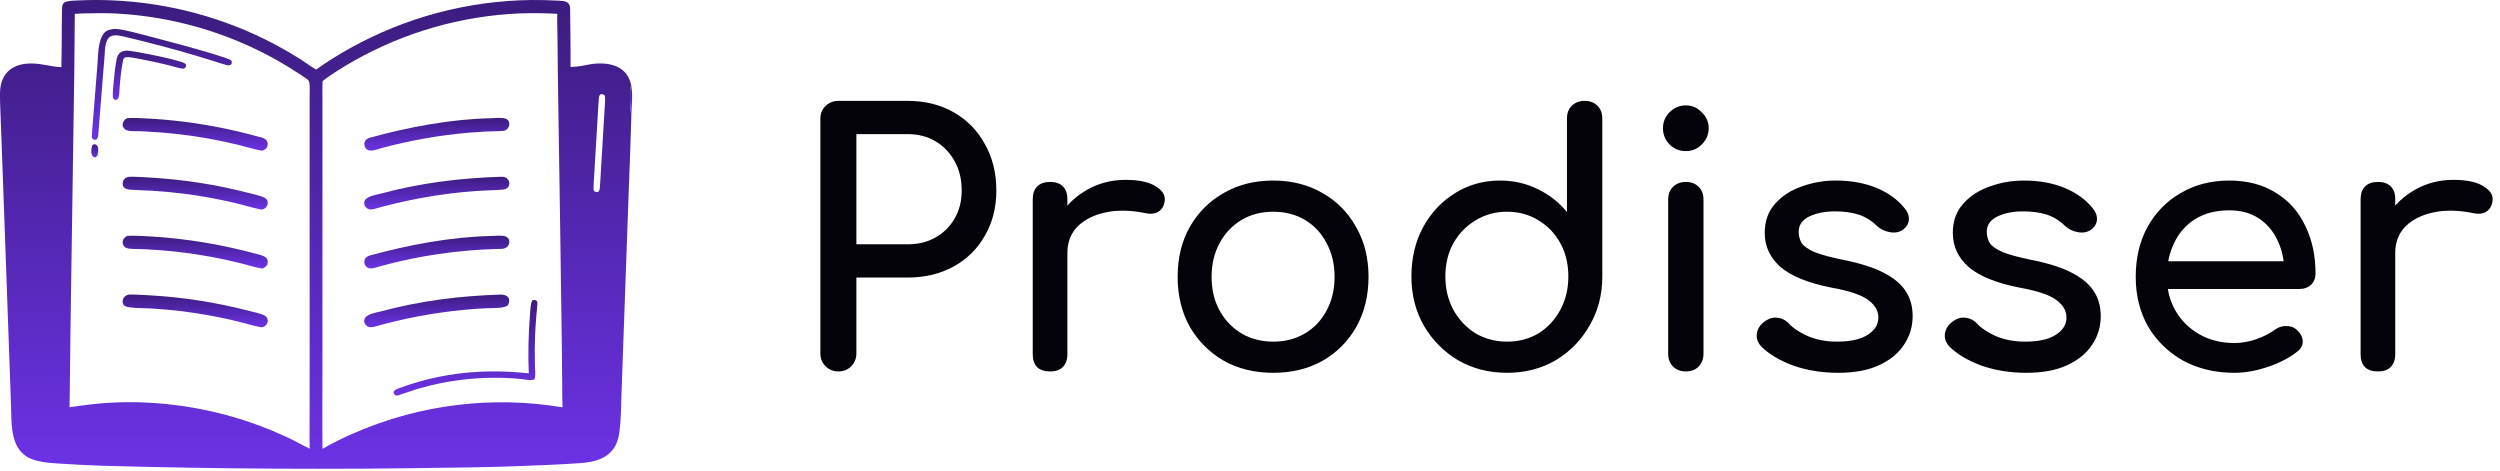
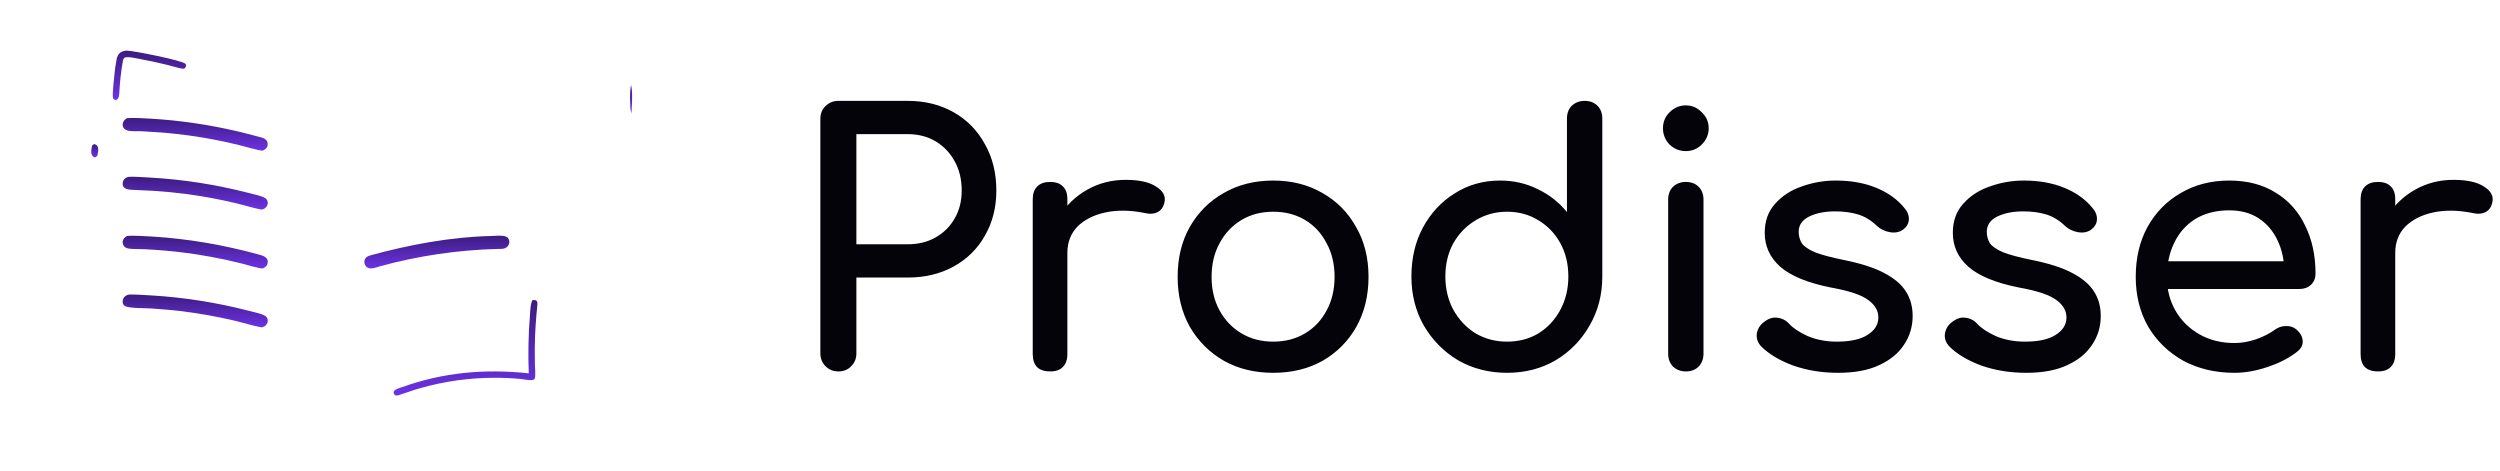
<svg xmlns="http://www.w3.org/2000/svg" width="700" height="132" viewBox="0 0 700 132" fill="none">
-   <path d="M88.552 19.482C91.416 17.352 94.971 15.187 98.099 13.45C113.617 4.831 131.036 0.209 148.786 0.002C151.328 -0.013 153.897 0.046 156.434 0.184C158.221 0.281 159.635 0.399 159.64 2.519C159.653 7.916 159.809 13.348 159.751 18.744C161.153 18.72 162.709 18.52 164.082 18.221C169.146 17.118 175.465 17.693 176.721 23.793C176.293 25.165 176.326 29.98 176.665 31.409L176.658 30.669C176.741 31.228 176.716 31.57 176.775 32.052C176.787 32.207 176.787 32.159 176.783 32.323C176.608 39.379 176.296 46.441 176.044 53.495L174.723 90.528L174.033 109.885C173.9 113.609 173.917 117.254 173.44 120.962C172.625 127.286 168.452 129.21 162.604 129.666C159.257 129.927 155.931 130.059 152.579 130.216C143.635 130.627 134.683 130.871 125.73 130.948C93.395 131.495 61.052 131.316 28.726 130.413C25.168 130.293 21.613 130.118 18.061 129.888C15.15 129.698 12.598 129.655 9.752 128.832C2.69 126.788 3.278 119.153 3.077 113.183C2.942 109.969 2.827 106.753 2.733 103.537L1.681 74.195L0.564 43.148L0.169 32.539C0.088 30.36 -0.027 28.164 0.006 25.983C0.08 21.096 2.811 18.169 7.686 17.802C11.121 17.544 13.87 18.669 17.206 18.813C17.154 18.175 17.215 17.016 17.226 16.331L17.28 11.908C17.312 8.768 17.287 5.625 17.355 2.488C17.375 1.563 17.568 0.725 18.557 0.469C19.75 0.159 21.05 0.154 22.275 0.104C25.196 -0.026 28.122 -0.034 31.044 0.081C47.116 0.702 62.841 4.938 77.051 12.472C79.549 13.803 81.995 15.231 84.383 16.751C85.67 17.577 87.233 18.806 88.552 19.482ZM20.949 3.868C20.874 15.358 20.736 26.848 20.532 38.336L19.723 93.203L19.484 114.026C24.048 113.369 28.004 112.831 32.658 112.669C47.619 112.169 62.512 114.887 76.332 120.637C78.397 121.506 81.148 122.713 83.137 123.788C84.275 124.394 85.559 125.112 86.719 125.638C86.624 122.724 86.691 119.463 86.692 116.53L86.697 100.072L86.698 49.825V32.343V26.663C86.698 25.84 86.89 23.001 86.314 22.448C85.915 22.064 84.766 21.326 84.248 20.98C82.099 19.552 79.902 18.197 77.66 16.919C63.834 9.126 48.395 4.632 32.547 3.786C29.781 3.643 26.09 3.678 23.307 3.755C22.546 3.794 21.704 3.856 20.949 3.868ZM90.316 22.718C90.236 24.189 90.282 25.991 90.282 27.482L90.282 35.704L90.284 60.96V103.266C90.284 110.684 90.204 118.277 90.302 125.685C92.996 124.13 96.719 122.229 99.581 121.084C117.813 113.216 137.928 110.775 157.513 114.053C157.411 112.174 157.437 109.937 157.418 108.022L157.314 96.816L156.836 62.882L156.2 20.956L156.099 10.281C156.071 8.229 155.972 5.895 156.034 3.861C152.502 3.672 148.963 3.637 145.428 3.758C129.128 4.468 113.23 9.032 99.035 17.074C96.541 18.483 92.502 20.938 90.316 22.718ZM167.48 53.774C167.726 53.448 167.907 53.155 167.943 52.739C168.073 51.226 168.142 49.66 168.235 48.144L168.822 38.381L169.236 31.381C169.308 30.219 169.518 27.854 169.386 26.821C169.093 26.375 168.658 26.36 168.153 26.377C167.88 26.687 167.748 26.855 167.705 27.273C167.53 28.991 167.456 30.775 167.363 32.498L166.857 40.953L166.373 49.072C166.302 50.328 166.204 51.596 166.181 52.852C166.165 53.715 166.813 53.794 167.48 53.774Z" fill="url(#paint0_linear_3372_57)" />
  <path d="M35.583 66.075C37.039 65.886 41.01 66.135 42.558 66.229C52.629 66.842 62.576 68.564 72.306 71.226C73.603 71.581 75.415 71.998 74.866 73.962C74.702 74.549 74.123 74.901 73.594 75.154L73.536 75.16C72.754 75.253 68.921 74.092 67.875 73.829C66.331 73.447 64.784 73.083 63.233 72.737C60.542 72.167 57.838 71.668 55.121 71.24C51.239 70.645 47.334 70.217 43.416 69.956C41.525 69.838 39.673 69.711 37.779 69.713C36.797 69.683 35.084 69.769 34.571 68.708C34.01 67.547 34.541 66.609 35.583 66.075Z" fill="url(#paint1_linear_3372_57)" />
  <path d="M35.587 33.088C36.879 32.918 40.863 33.137 42.261 33.228C50.574 33.728 58.828 34.95 66.93 36.879C69.019 37.374 71.103 37.925 73.169 38.485C74.105 38.739 74.895 39.232 74.95 40.257C75.006 41.287 74.408 41.775 73.582 42.171C72.717 42.264 68.068 40.888 66.849 40.596C64.516 40.019 62.168 39.51 59.806 39.069C53.319 37.82 46.747 37.093 40.152 36.78C38.782 36.656 37.147 36.888 35.815 36.571C33.913 36.117 33.865 33.969 35.587 33.088Z" fill="url(#paint2_linear_3372_57)" />
  <path d="M36.128 82.478C37.634 82.416 40.424 82.608 41.995 82.693C51.325 83.231 60.581 84.679 69.63 87.015C70.819 87.321 73.296 87.838 74.231 88.442C75.581 89.314 75.039 91.392 73.217 91.662C71.005 91.279 67.761 90.277 65.384 89.719C60.672 88.627 55.907 87.773 51.108 87.162C48.212 86.801 45.425 86.605 42.44 86.378C40.784 86.252 36.545 86.368 35.118 85.759C33.858 85.221 34.042 82.844 36.128 82.478Z" fill="url(#paint3_linear_3372_57)" />
  <path d="M36.117 49.497C37.647 49.44 40.26 49.621 41.843 49.706C51.198 50.231 60.478 51.674 69.551 54.012C70.784 54.329 73.223 54.839 74.205 55.441C75.572 56.279 75.077 58.406 73.219 58.681C71.108 58.317 68.118 57.383 65.872 56.852C61.426 55.803 56.932 54.969 52.407 54.351C49.204 53.933 45.988 53.621 42.764 53.415C40.644 53.3 38.521 53.258 36.401 53.114C35.598 53.075 34.469 52.697 34.365 51.749C34.225 50.477 34.95 49.7 36.117 49.497Z" fill="url(#paint4_linear_3372_57)" />
-   <path d="M32.12 8.095C33.043 8.121 33.917 8.247 34.821 8.433C38.384 9.168 63.716 15.825 64.702 16.914C64.86 17.089 64.931 17.369 64.906 17.599C64.88 17.82 64.77 18.021 64.587 18.15C64.207 18.416 63.634 18.266 63.224 18.164C62.056 17.873 60.897 17.443 59.75 17.076C58.015 16.522 56.272 15.992 54.522 15.484C48.698 13.765 42.831 12.196 36.925 10.779C31.769 9.501 29.542 8.67 29.31 15.153C29.272 16.202 29.12 17.585 29.035 18.663L27.974 31.962C27.811 33.946 27.692 35.933 27.503 37.913C27.457 38.407 27.212 39.091 26.616 39.131C26.15 39.162 25.731 38.831 25.73 38.34C25.729 37.166 25.858 35.977 25.951 34.803L26.479 28.151L27.289 17.996C27.496 15.412 27.417 11.466 29.079 9.336C29.797 8.415 31.008 8.18 32.12 8.095Z" fill="url(#paint5_linear_3372_57)" />
  <path d="M35.417 14.169C37.289 14.171 51.133 16.933 51.917 17.87C52.062 18.044 52.136 18.214 52.105 18.444C52.069 18.718 51.897 18.967 51.671 19.12C51.446 19.273 51.27 19.263 51.013 19.218C49.638 18.98 48.253 18.523 46.895 18.186C44.326 17.546 41.738 16.988 39.134 16.513C38.018 16.354 36.109 15.796 35.01 16.085C34.743 16.172 34.498 16.633 34.441 16.904C33.873 19.901 33.543 23.195 33.389 26.247C33.27 28.613 31.693 28.141 31.616 27.271C31.479 25.719 31.85 23.125 31.976 21.508C32.092 20.007 32.354 18.177 32.634 16.672C32.979 14.978 33.784 14.327 35.417 14.169Z" fill="url(#paint6_linear_3372_57)" />
  <path d="M26.412 40.352C27.852 40.647 27.532 42.209 27.323 43.345C27.255 43.716 26.954 43.908 26.641 44.079C25.214 43.778 25.527 41.992 25.761 40.887C25.825 40.583 26.145 40.458 26.412 40.352Z" fill="url(#paint7_linear_3372_57)" />
  <path d="M137.51 66.079C138.685 66.031 140.543 65.819 141.647 66.235C142.57 66.583 142.878 67.787 142.373 68.64C141.66 69.844 140.493 69.671 139.266 69.706C128.192 69.992 117.193 71.613 106.507 74.532C105.377 74.863 103.644 75.617 102.661 74.758C102.272 74.412 102.042 73.922 102.025 73.402C101.981 72.3 102.742 71.76 103.718 71.493C114.574 68.53 126.239 66.33 137.51 66.079Z" fill="url(#paint8_linear_3372_57)" />
-   <path d="M137.51 33.097C138.61 33.053 140.641 32.833 141.647 33.252C143.083 33.851 142.818 35.875 141.5 36.495C141.039 36.712 140.464 36.652 139.96 36.7C137.098 36.745 134.223 36.907 131.374 37.144C122.969 37.865 114.647 39.34 106.507 41.55C105.377 41.881 103.644 42.635 102.661 41.776C102.272 41.43 102.043 40.94 102.025 40.421C101.981 39.318 102.742 38.779 103.718 38.512C114.569 35.551 126.243 33.346 137.51 33.097Z" fill="url(#paint9_linear_3372_57)" />
-   <path d="M139.96 49.501C140.547 49.485 141.069 49.444 141.608 49.736C143.19 50.595 142.86 52.845 140.995 53.059C139.56 53.224 138.101 53.245 136.656 53.309C134.32 53.396 131.987 53.556 129.661 53.79C121.222 54.624 112.876 56.21 104.72 58.529C103.902 58.674 103.314 58.781 102.62 58.207C102.228 57.883 101.994 57.407 101.977 56.899C101.918 54.965 105.265 54.594 106.725 54.198C117.638 51.237 128.681 49.883 139.96 49.501Z" fill="url(#paint10_linear_3372_57)" />
-   <path d="M139.988 82.483C141.913 82.406 143.141 83.352 142.325 85.255C141.816 86.442 137.511 86.248 136.34 86.297C134.114 86.39 131.892 86.55 129.676 86.775C121.232 87.605 112.88 89.19 104.719 91.512C103.901 91.656 103.315 91.764 102.62 91.189C102.228 90.865 101.994 90.389 101.977 89.882C101.918 87.943 105.34 87.553 106.806 87.157C117.696 84.214 128.737 82.86 139.988 82.483Z" fill="url(#paint11_linear_3372_57)" />
  <path d="M149.142 84.007C149.974 83.952 150.53 84.118 150.476 85.109C150.421 86.104 150.289 87.114 150.202 88.109C150.038 90.014 149.912 91.923 149.826 93.833C149.716 96.433 149.721 99.141 149.771 101.766C149.748 103.011 150.069 104.842 149.714 105.999C149.448 106.869 146.558 106.171 145.771 106.106C143.304 105.876 140.827 105.767 138.349 105.78C131.301 105.794 124.289 106.785 117.513 108.727C115.423 109.325 113.638 110.012 111.605 110.666C111.536 110.682 111.465 110.697 111.395 110.71C111.102 110.765 110.763 110.794 110.561 110.589C109.316 109.252 111.689 108.724 112.537 108.419C124.158 104.235 135.829 103.226 148.052 104.535C147.838 99.073 147.952 93.602 148.394 88.153C148.483 87.074 148.512 84.8 149.142 84.007Z" fill="url(#paint12_linear_3372_57)" />
  <path d="M176.722 23.792C177.121 25.997 177.009 27.684 176.898 29.898C176.867 30.511 176.865 31.494 176.776 32.051C176.717 31.57 176.742 31.227 176.659 30.669L176.666 31.409C176.327 29.98 176.294 25.165 176.722 23.792Z" fill="url(#paint13_linear_3372_57)" />
  <path d="M234.744 104C233.321 104 232.125 103.515 231.155 102.545C230.185 101.575 229.7 100.379 229.7 98.956V33.287C229.7 31.8 230.185 30.603 231.155 29.698C232.125 28.728 233.321 28.243 234.744 28.243H254.144C258.994 28.243 263.294 29.31 267.045 31.444C270.796 33.578 273.706 36.553 275.775 40.368C277.909 44.119 278.976 48.451 278.976 53.366C278.976 58.087 277.909 62.29 275.775 65.976C273.706 69.662 270.796 72.54 267.045 74.609C263.294 76.678 258.994 77.713 254.144 77.713H239.788V98.956C239.788 100.379 239.303 101.575 238.333 102.545C237.428 103.515 236.231 104 234.744 104ZM239.788 68.401H254.144C257.119 68.401 259.738 67.754 262.001 66.461C264.264 65.168 266.043 63.389 267.336 61.126C268.629 58.863 269.276 56.276 269.276 53.366C269.276 50.262 268.629 47.546 267.336 45.218C266.043 42.825 264.264 40.95 262.001 39.592C259.738 38.234 257.119 37.555 254.144 37.555H239.788V68.401ZM293.919 70.826C293.919 66.946 294.856 63.486 296.732 60.447C298.672 57.343 301.258 54.886 304.492 53.075C307.725 51.264 311.282 50.359 315.162 50.359C319.042 50.359 321.919 51.006 323.795 52.299C325.735 53.528 326.478 55.015 326.026 56.761C325.832 57.666 325.444 58.378 324.862 58.895C324.344 59.348 323.73 59.639 323.019 59.768C322.307 59.897 321.531 59.865 320.691 59.671C316.552 58.83 312.834 58.766 309.536 59.477C306.238 60.188 303.619 61.514 301.679 63.454C299.803 65.394 298.866 67.851 298.866 70.826H293.919ZM294.016 104C292.464 104 291.267 103.612 290.427 102.836C289.586 101.995 289.166 100.767 289.166 99.15V55.791C289.166 54.239 289.586 53.043 290.427 52.202C291.267 51.361 292.464 50.941 294.016 50.941C295.632 50.941 296.829 51.361 297.605 52.202C298.445 52.978 298.866 54.174 298.866 55.791V99.15C298.866 100.702 298.445 101.898 297.605 102.739C296.829 103.58 295.632 104 294.016 104ZM356.512 104.388C351.274 104.388 346.65 103.256 342.641 100.993C338.631 98.665 335.463 95.496 333.135 91.487C330.871 87.413 329.74 82.757 329.74 77.519C329.74 72.216 330.871 67.56 333.135 63.551C335.463 59.477 338.631 56.308 342.641 54.045C346.65 51.717 351.274 50.553 356.512 50.553C361.685 50.553 366.276 51.717 370.286 54.045C374.295 56.308 377.431 59.477 379.695 63.551C382.023 67.56 383.187 72.216 383.187 77.519C383.187 82.757 382.055 87.413 379.792 91.487C377.528 95.496 374.392 98.665 370.383 100.993C366.373 103.256 361.75 104.388 356.512 104.388ZM356.512 95.658C359.874 95.658 362.849 94.882 365.436 93.33C368.022 91.778 370.027 89.644 371.45 86.928C372.937 84.212 373.681 81.076 373.681 77.519C373.681 73.962 372.937 70.826 371.45 68.11C370.027 65.329 368.022 63.163 365.436 61.611C362.849 60.059 359.874 59.283 356.512 59.283C353.149 59.283 350.174 60.059 347.588 61.611C345.001 63.163 342.964 65.329 341.477 68.11C339.989 70.826 339.246 73.962 339.246 77.519C339.246 81.076 339.989 84.212 341.477 86.928C342.964 89.644 345.001 91.778 347.588 93.33C350.174 94.882 353.149 95.658 356.512 95.658ZM421.968 104.388C416.924 104.388 412.365 103.224 408.291 100.896C404.281 98.503 401.08 95.27 398.688 91.196C396.36 87.122 395.196 82.531 395.196 77.422C395.196 72.313 396.263 67.754 398.397 63.745C400.595 59.671 403.57 56.47 407.321 54.142C411.071 51.749 415.307 50.553 420.028 50.553C423.843 50.553 427.367 51.361 430.601 52.978C433.834 54.53 436.55 56.664 438.749 59.38V33.19C438.749 31.703 439.201 30.506 440.107 29.601C441.077 28.696 442.273 28.243 443.696 28.243C445.183 28.243 446.379 28.696 447.285 29.601C448.19 30.506 448.643 31.703 448.643 33.19V77.422C448.643 82.531 447.446 87.122 445.054 91.196C442.726 95.27 439.557 98.503 435.548 100.896C431.538 103.224 427.012 104.388 421.968 104.388ZM421.968 95.658C425.266 95.658 428.208 94.882 430.795 93.33C433.381 91.713 435.418 89.515 436.906 86.734C438.393 83.953 439.137 80.849 439.137 77.422C439.137 73.93 438.393 70.826 436.906 68.11C435.418 65.394 433.381 63.26 430.795 61.708C428.208 60.091 425.266 59.283 421.968 59.283C418.734 59.283 415.792 60.091 413.141 61.708C410.554 63.26 408.485 65.394 406.933 68.11C405.445 70.826 404.702 73.93 404.702 77.422C404.702 80.849 405.445 83.953 406.933 86.734C408.485 89.515 410.554 91.713 413.141 93.33C415.792 94.882 418.734 95.658 421.968 95.658ZM472.032 104C470.609 104 469.413 103.547 468.443 102.642C467.537 101.672 467.085 100.476 467.085 99.053V55.888C467.085 54.401 467.537 53.204 468.443 52.299C469.413 51.394 470.609 50.941 472.032 50.941C473.519 50.941 474.715 51.394 475.621 52.299C476.526 53.204 476.979 54.401 476.979 55.888V99.053C476.979 100.476 476.526 101.672 475.621 102.642C474.715 103.547 473.519 104 472.032 104ZM472.032 42.308C470.286 42.308 468.766 41.694 467.473 40.465C466.244 39.172 465.63 37.652 465.63 35.906C465.63 34.16 466.244 32.673 467.473 31.444C468.766 30.151 470.286 29.504 472.032 29.504C473.778 29.504 475.265 30.151 476.494 31.444C477.787 32.673 478.434 34.16 478.434 35.906C478.434 37.652 477.787 39.172 476.494 40.465C475.265 41.694 473.778 42.308 472.032 42.308ZM514.688 104.388C510.162 104.388 505.958 103.709 502.078 102.351C498.263 100.928 495.288 99.15 493.154 97.016C492.184 95.981 491.764 94.817 491.893 93.524C492.087 92.166 492.734 91.067 493.833 90.226C495.127 89.191 496.388 88.771 497.616 88.965C498.91 89.094 500.009 89.644 500.914 90.614C502.014 91.843 503.76 93.007 506.152 94.106C508.61 95.141 511.326 95.658 514.3 95.658C518.051 95.658 520.896 95.044 522.836 93.815C524.841 92.586 525.876 91.002 525.94 89.062C526.005 87.122 525.067 85.441 523.127 84.018C521.252 82.595 517.792 81.431 512.748 80.526C506.217 79.233 501.464 77.293 498.489 74.706C495.579 72.119 494.124 68.951 494.124 65.2C494.124 61.902 495.094 59.186 497.034 57.052C498.974 54.853 501.464 53.237 504.503 52.202C507.543 51.103 510.711 50.553 514.009 50.553C518.277 50.553 522.06 51.232 525.358 52.59C528.656 53.948 531.275 55.823 533.215 58.216C534.121 59.251 534.541 60.35 534.476 61.514C534.412 62.613 533.862 63.551 532.827 64.327C531.793 65.038 530.564 65.265 529.141 65.006C527.719 64.747 526.522 64.165 525.552 63.26C523.936 61.708 522.19 60.641 520.314 60.059C518.439 59.477 516.273 59.186 513.815 59.186C510.97 59.186 508.545 59.671 506.54 60.641C504.6 61.611 503.63 63.034 503.63 64.909C503.63 66.073 503.921 67.14 504.503 68.11C505.15 69.015 506.379 69.856 508.189 70.632C510 71.343 512.651 72.055 516.143 72.766C520.993 73.736 524.809 74.965 527.589 76.452C530.435 77.939 532.472 79.685 533.7 81.69C534.929 83.63 535.543 85.893 535.543 88.48C535.543 91.455 534.735 94.138 533.118 96.531C531.566 98.924 529.238 100.831 526.134 102.254C523.095 103.677 519.28 104.388 514.688 104.388ZM567.356 104.388C562.83 104.388 558.626 103.709 554.746 102.351C550.931 100.928 547.956 99.15 545.822 97.016C544.852 95.981 544.432 94.817 544.561 93.524C544.755 92.166 545.402 91.067 546.501 90.226C547.795 89.191 549.056 88.771 550.284 88.965C551.578 89.094 552.677 89.644 553.582 90.614C554.682 91.843 556.428 93.007 558.82 94.106C561.278 95.141 563.994 95.658 566.968 95.658C570.719 95.658 573.564 95.044 575.504 93.815C577.509 92.586 578.544 91.002 578.608 89.062C578.673 87.122 577.735 85.441 575.795 84.018C573.92 82.595 570.46 81.431 565.416 80.526C558.885 79.233 554.132 77.293 551.157 74.706C548.247 72.119 546.792 68.951 546.792 65.2C546.792 61.902 547.762 59.186 549.702 57.052C551.642 54.853 554.132 53.237 557.171 52.202C560.211 51.103 563.379 50.553 566.677 50.553C570.945 50.553 574.728 51.232 578.026 52.59C581.324 53.948 583.943 55.823 585.883 58.216C586.789 59.251 587.209 60.35 587.144 61.514C587.08 62.613 586.53 63.551 585.495 64.327C584.461 65.038 583.232 65.265 581.809 65.006C580.387 64.747 579.19 64.165 578.22 63.26C576.604 61.708 574.858 60.641 572.982 60.059C571.107 59.477 568.941 59.186 566.483 59.186C563.638 59.186 561.213 59.671 559.208 60.641C557.268 61.611 556.298 63.034 556.298 64.909C556.298 66.073 556.589 67.14 557.171 68.11C557.818 69.015 559.047 69.856 560.857 70.632C562.668 71.343 565.319 72.055 568.811 72.766C573.661 73.736 577.477 74.965 580.257 76.452C583.103 77.939 585.14 79.685 586.368 81.69C587.597 83.63 588.211 85.893 588.211 88.48C588.211 91.455 587.403 94.138 585.786 96.531C584.234 98.924 581.906 100.831 578.802 102.254C575.763 103.677 571.948 104.388 567.356 104.388ZM625.65 104.388C620.283 104.388 615.498 103.256 611.294 100.993C607.156 98.665 603.89 95.496 601.497 91.487C599.169 87.413 598.005 82.757 598.005 77.519C598.005 72.216 599.105 67.56 601.303 63.551C603.567 59.477 606.671 56.308 610.615 54.045C614.56 51.717 619.087 50.553 624.195 50.553C629.239 50.553 633.572 51.685 637.193 53.948C640.815 56.147 643.563 59.218 645.438 63.163C647.378 67.043 648.348 71.537 648.348 76.646C648.348 77.875 647.928 78.909 647.087 79.75C646.247 80.526 645.18 80.914 643.886 80.914H604.795V73.154H643.595L639.618 75.87C639.554 72.637 638.907 69.759 637.678 67.237C636.45 64.65 634.704 62.613 632.44 61.126C630.177 59.639 627.429 58.895 624.195 58.895C620.509 58.895 617.341 59.703 614.689 61.32C612.103 62.937 610.13 65.168 608.772 68.013C607.414 70.794 606.735 73.962 606.735 77.519C606.735 81.076 607.544 84.244 609.16 87.025C610.777 89.806 613.008 92.004 615.853 93.621C618.699 95.238 621.964 96.046 625.65 96.046C627.655 96.046 629.692 95.69 631.761 94.979C633.895 94.203 635.609 93.33 636.902 92.36C637.872 91.649 638.907 91.293 640.006 91.293C641.17 91.228 642.173 91.552 643.013 92.263C644.113 93.233 644.695 94.3 644.759 95.464C644.824 96.628 644.307 97.63 643.207 98.471C641.009 100.217 638.26 101.64 634.962 102.739C631.729 103.838 628.625 104.388 625.65 104.388ZM665.72 70.826C665.72 66.946 666.658 63.486 668.533 60.447C670.473 57.343 673.06 54.886 676.293 53.075C679.527 51.264 683.083 50.359 686.963 50.359C690.843 50.359 693.721 51.006 695.596 52.299C697.536 53.528 698.28 55.015 697.827 56.761C697.633 57.666 697.245 58.378 696.663 58.895C696.146 59.348 695.532 59.639 694.82 59.768C694.109 59.897 693.333 59.865 692.492 59.671C688.354 58.83 684.635 58.766 681.337 59.477C678.039 60.188 675.42 61.514 673.48 63.454C671.605 65.394 670.667 67.851 670.667 70.826H665.72ZM665.817 104C664.265 104 663.069 103.612 662.228 102.836C661.388 101.995 660.967 100.767 660.967 99.15V55.791C660.967 54.239 661.388 53.043 662.228 52.202C663.069 51.361 664.265 50.941 665.817 50.941C667.434 50.941 668.63 51.361 669.406 52.202C670.247 52.978 670.667 54.174 670.667 55.791V99.15C670.667 100.702 670.247 101.898 669.406 102.739C668.63 103.58 667.434 104 665.817 104Z" fill="#05030A" />
  <defs>
    <linearGradient id="paint0_linear_3372_57" x1="88.393" y1="0" x2="88.393" y2="131.257" gradientUnits="userSpaceOnUse">
      <stop stop-color="#3C1C7F" />
      <stop offset="1" stop-color="#6C32E5" />
    </linearGradient>
    <linearGradient id="paint1_linear_3372_57" x1="54.655" y1="66.006" x2="54.655" y2="75.166" gradientUnits="userSpaceOnUse">
      <stop stop-color="#3C1C7F" />
      <stop offset="1" stop-color="#6C32E5" />
    </linearGradient>
    <linearGradient id="paint2_linear_3372_57" x1="54.647" y1="33.025" x2="54.647" y2="42.176" gradientUnits="userSpaceOnUse">
      <stop stop-color="#3C1C7F" />
      <stop offset="1" stop-color="#6C32E5" />
    </linearGradient>
    <linearGradient id="paint3_linear_3372_57" x1="54.656" y1="82.466" x2="54.656" y2="91.662" gradientUnits="userSpaceOnUse">
      <stop stop-color="#3C1C7F" />
      <stop offset="1" stop-color="#6C32E5" />
    </linearGradient>
    <linearGradient id="paint4_linear_3372_57" x1="54.666" y1="49.486" x2="54.666" y2="58.681" gradientUnits="userSpaceOnUse">
      <stop stop-color="#3C1C7F" />
      <stop offset="1" stop-color="#6C32E5" />
    </linearGradient>
    <linearGradient id="paint5_linear_3372_57" x1="45.321" y1="8.095" x2="45.321" y2="39.133" gradientUnits="userSpaceOnUse">
      <stop stop-color="#3C1C7F" />
      <stop offset="1" stop-color="#6C32E5" />
    </linearGradient>
    <linearGradient id="paint6_linear_3372_57" x1="41.849" y1="14.169" x2="41.849" y2="27.981" gradientUnits="userSpaceOnUse">
      <stop stop-color="#3C1C7F" />
      <stop offset="1" stop-color="#6C32E5" />
    </linearGradient>
    <linearGradient id="paint7_linear_3372_57" x1="26.533" y1="40.352" x2="26.533" y2="44.079" gradientUnits="userSpaceOnUse">
      <stop stop-color="#3C1C7F" />
      <stop offset="1" stop-color="#6C32E5" />
    </linearGradient>
    <linearGradient id="paint8_linear_3372_57" x1="122.319" y1="65.982" x2="122.319" y2="75.155" gradientUnits="userSpaceOnUse">
      <stop stop-color="#3C1C7F" />
      <stop offset="1" stop-color="#6C32E5" />
    </linearGradient>
    <linearGradient id="paint9_linear_3372_57" x1="122.318" y1="33" x2="122.318" y2="42.173" gradientUnits="userSpaceOnUse">
      <stop stop-color="#3C1C7F" />
      <stop offset="1" stop-color="#6C32E5" />
    </linearGradient>
    <linearGradient id="paint10_linear_3372_57" x1="122.297" y1="49.489" x2="122.297" y2="58.644" gradientUnits="userSpaceOnUse">
      <stop stop-color="#3C1C7F" />
      <stop offset="1" stop-color="#6C32E5" />
    </linearGradient>
    <linearGradient id="paint11_linear_3372_57" x1="122.279" y1="82.478" x2="122.279" y2="91.626" gradientUnits="userSpaceOnUse">
      <stop stop-color="#3C1C7F" />
      <stop offset="1" stop-color="#6C32E5" />
    </linearGradient>
    <linearGradient id="paint12_linear_3372_57" x1="130.343" y1="83.998" x2="130.343" y2="110.75" gradientUnits="userSpaceOnUse">
      <stop stop-color="#3C1C7F" />
      <stop offset="1" stop-color="#6C32E5" />
    </linearGradient>
    <linearGradient id="paint13_linear_3372_57" x1="176.704" y1="23.792" x2="176.704" y2="32.051" gradientUnits="userSpaceOnUse">
      <stop stop-color="#3C1C7F" />
      <stop offset="1" stop-color="#6C32E5" />
    </linearGradient>
  </defs>
</svg>